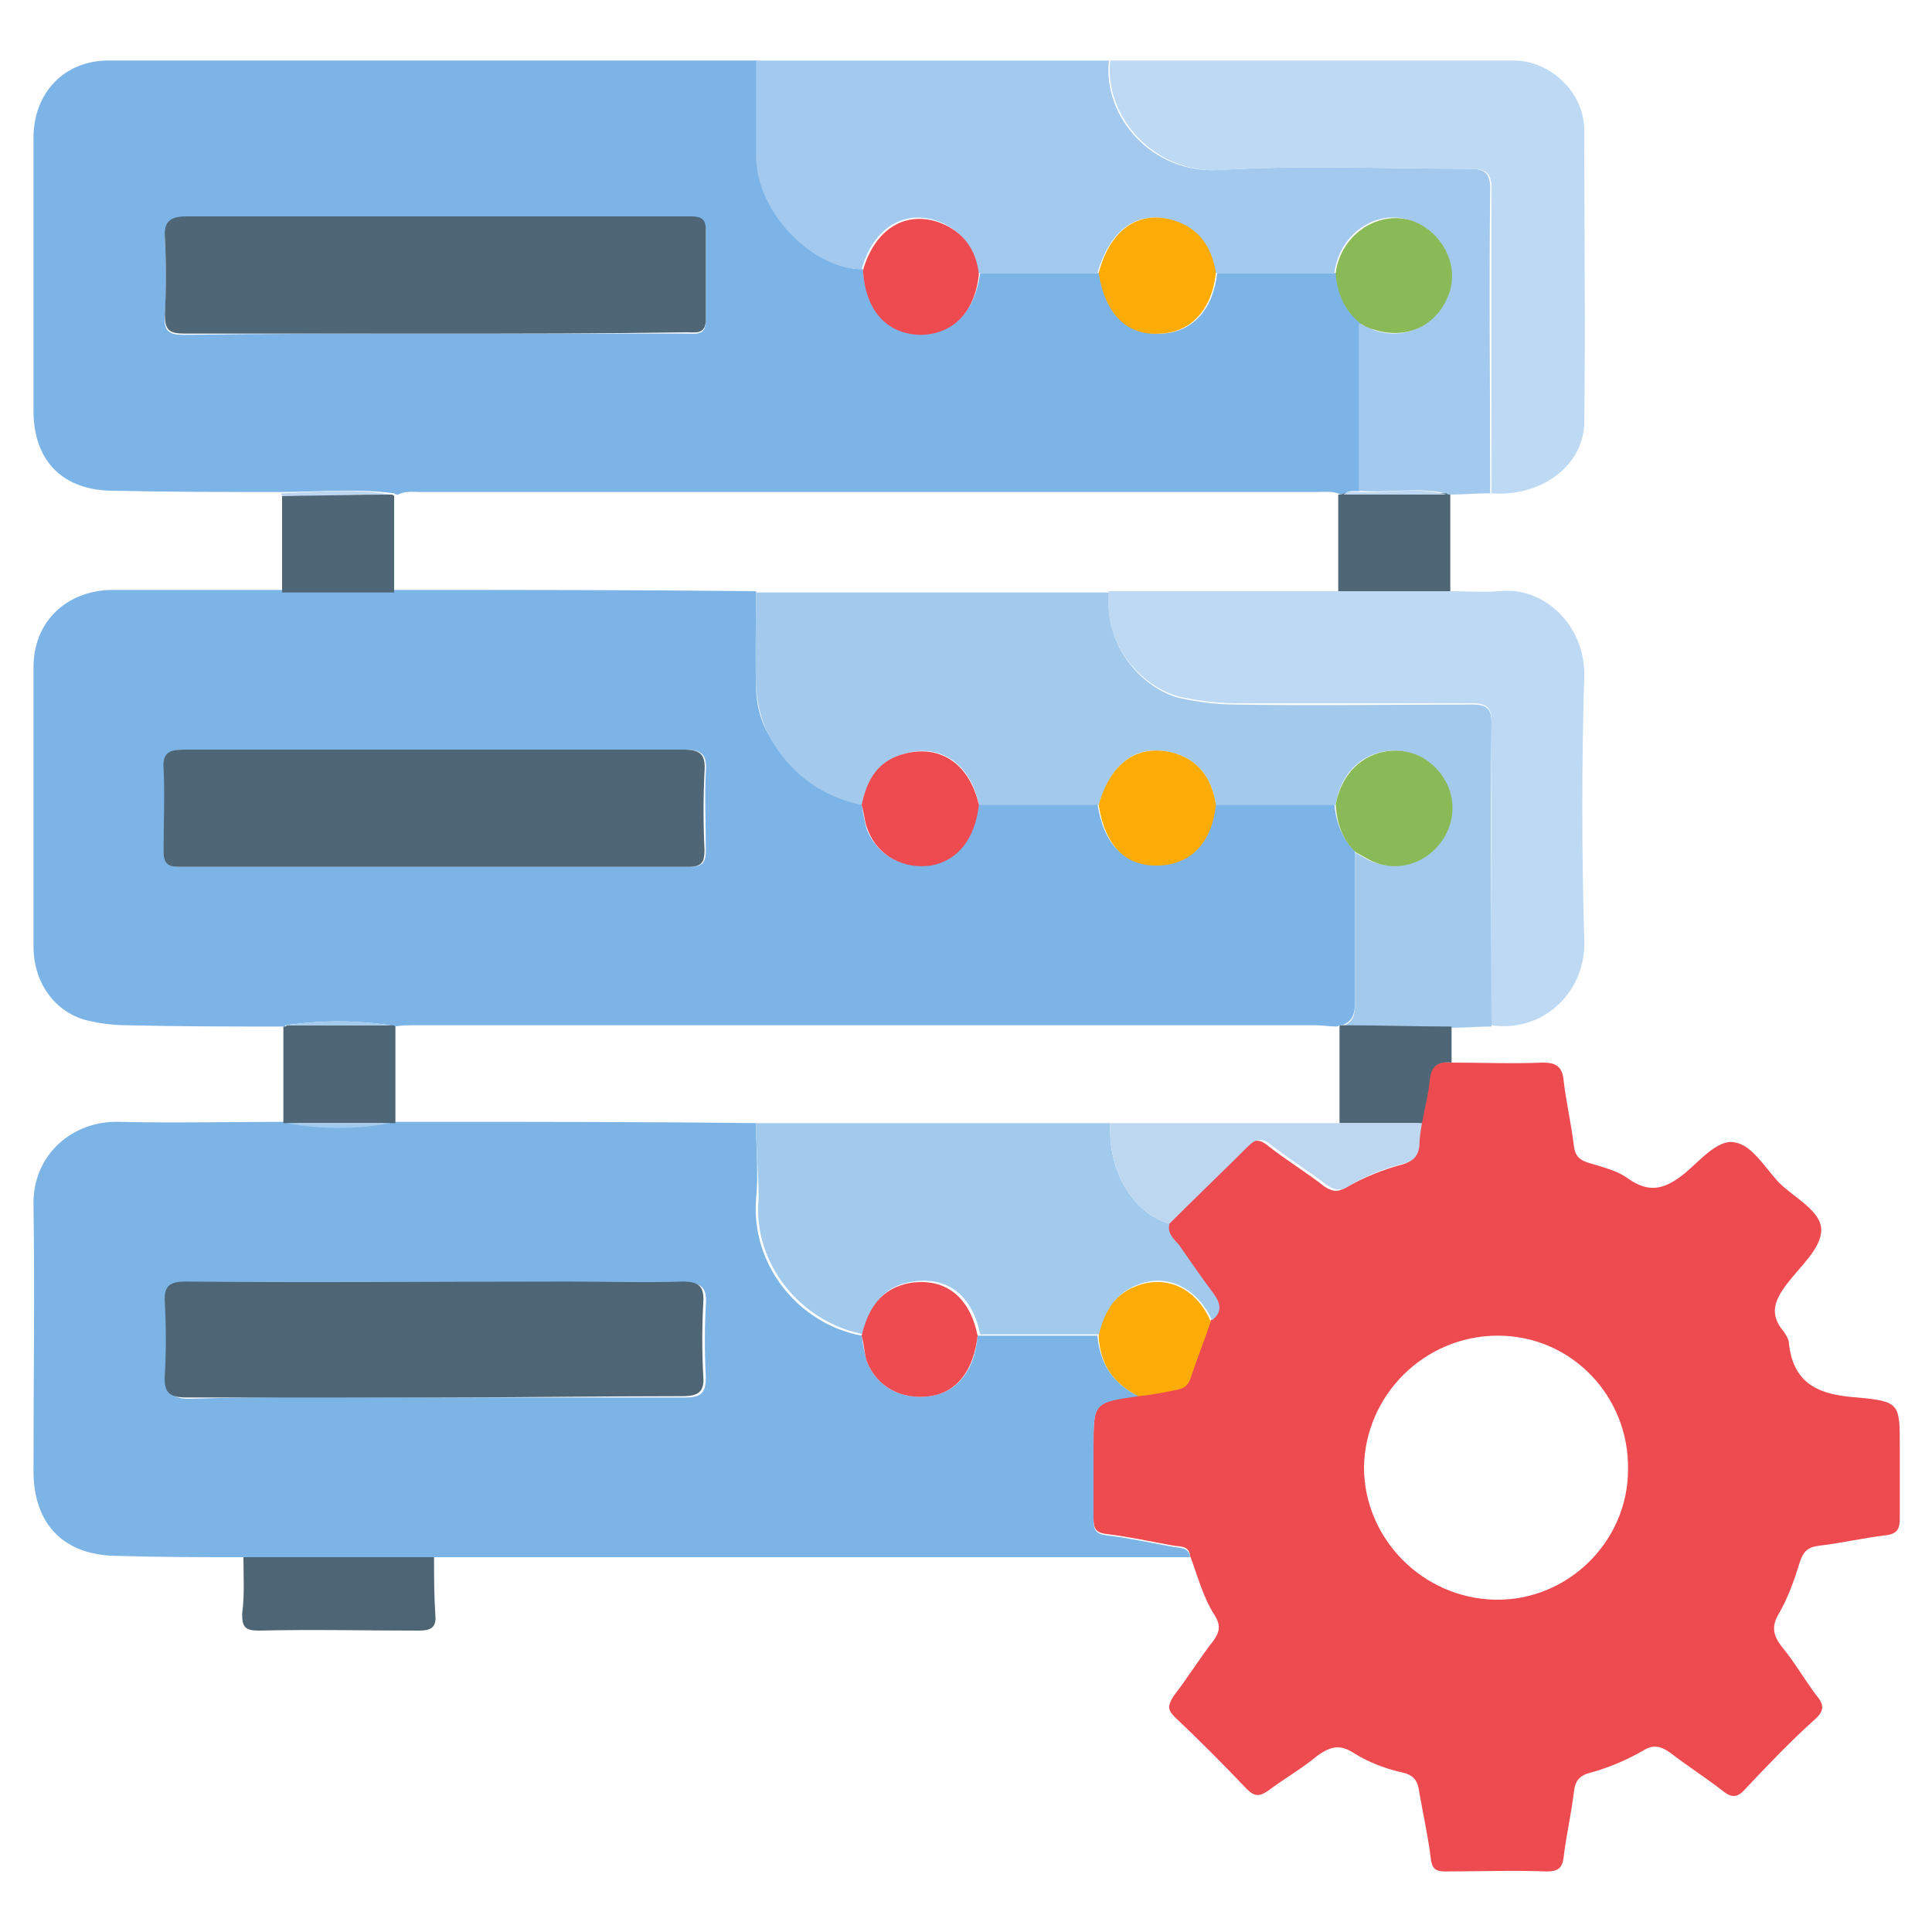
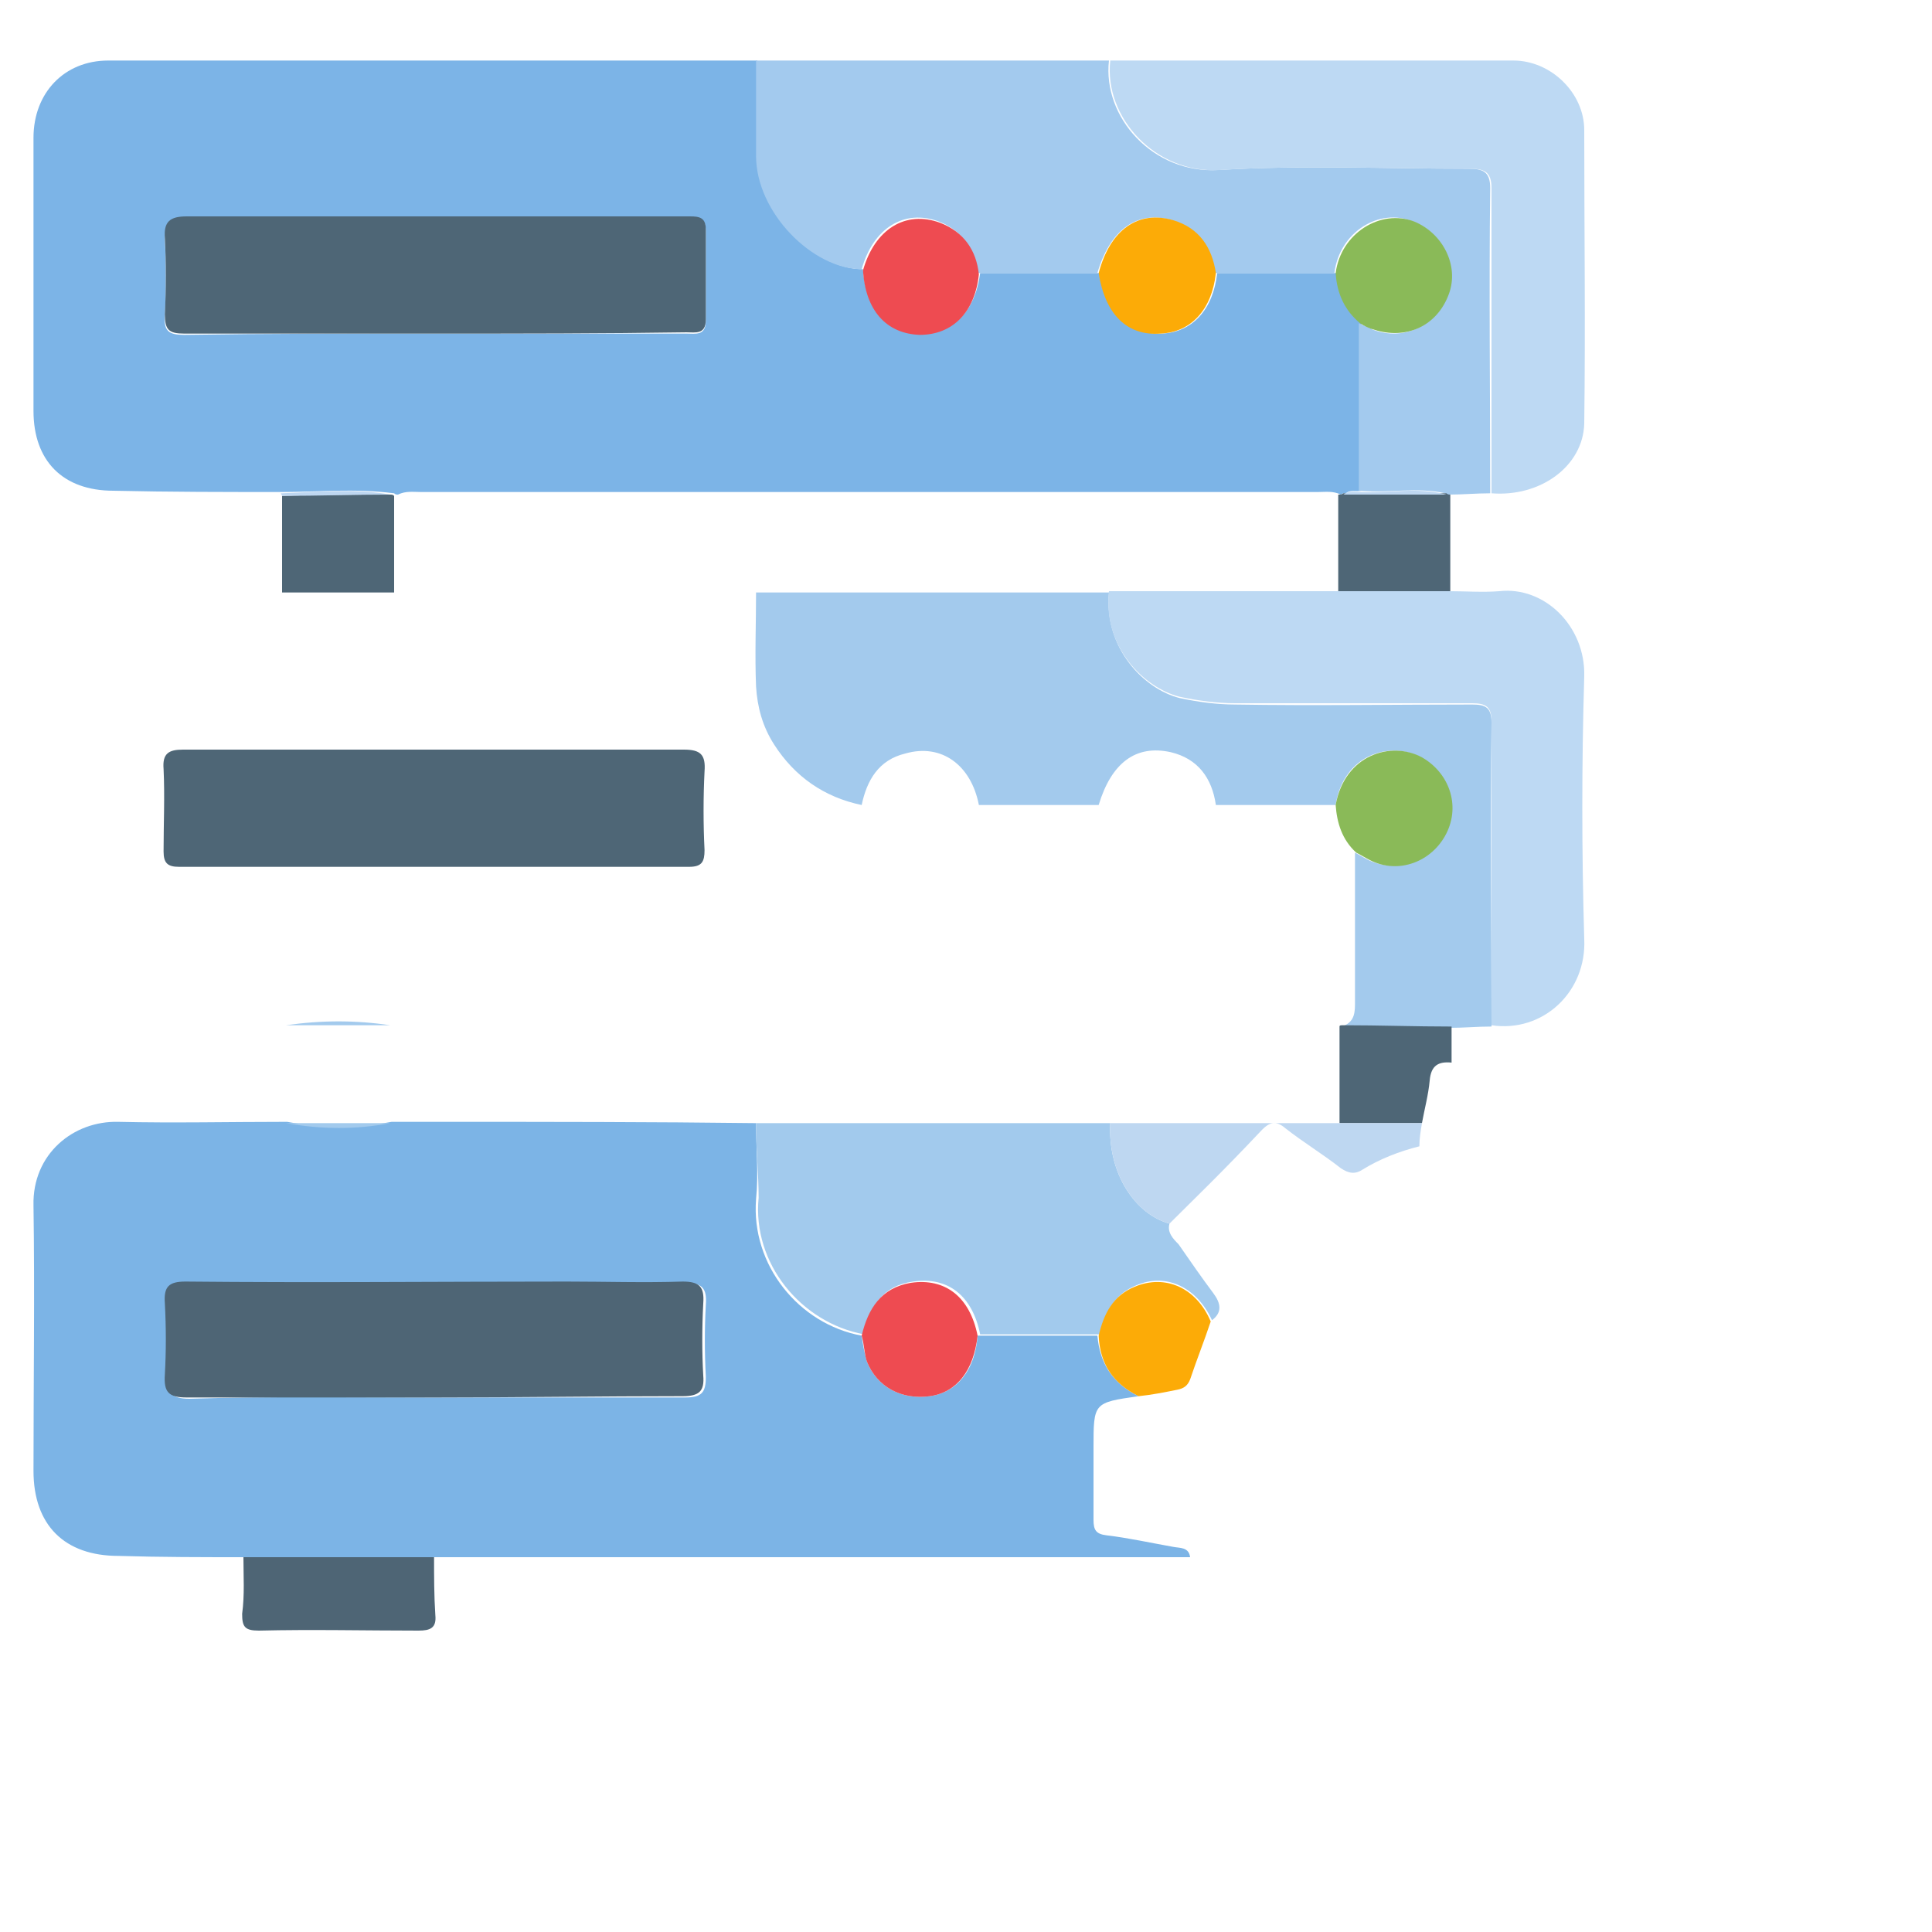
<svg xmlns="http://www.w3.org/2000/svg" version="1.1" id="Capa_1" x="0px" y="0px" viewBox="0 0 150 150" style="enable-background:new 0 0 150 150;" xml:space="preserve">
  <style type="text/css">
	.st0{fill:#00749A;}
	.st1{fill:#F9AE41;}
	.st2{fill:#EE4035;}
	.st3{fill:#4F91CD;}
	.st4{fill:#7AC043;}
	.st5{fill:#7CB4E7;}
	.st6{fill:#EE4B51;}
	.st7{fill:#7CB4E6;}
	.st8{fill:#A3CAED;}
	.st9{fill:#A3CAEE;}
	.st10{fill:#BDD9F3;}
	.st11{fill:#4E6575;}
	.st12{fill:#4E6676;}
	.st13{fill:#BED7F1;}
	.st14{fill:#FCAB07;}
	.st15{fill:#8ABA58;}
	.st16{fill:#A2CAED;}
</style>
  <g>
-     <path class="st5" d="M22,79.7c-4,0-8.1,0-12.1-0.1c-0.9,0-1.9-0.1-2.8-0.3c-2.7-0.5-4.5-2.9-4.5-5.8c0-7.2,0-14.4,0-21.7   c0-3.5,2.5-5.9,6-6c4.5,0,8.9,0,13.4,0c2.9,0,5.8,0,8.7,0c9.3,0,18.7,0,28,0.1c0,2.4,0,4.9,0,7.3c0,1.6,0.4,3.1,1.4,4.5   c1.7,2.5,3.9,4,6.8,4.7c0.1,0.7,0.2,1.3,0.4,2c0.8,2,2.8,3.1,4.9,2.7c2.1-0.4,3.5-2.1,3.7-4.7c3.1,0,6.2,0,9.3,0   c0.5,3.2,2.1,4.8,4.7,4.7c2.5-0.1,4.1-1.8,4.4-4.7c3.1,0,6.2,0,9.3,0c0.1,1.4,0.6,2.7,1.6,3.7c0,3.9,0,7.8,0,11.8   c0,0.8-0.2,1.4-1,1.7c-0.1,0-0.2,0-0.4,0.1c-0.6,0-1.1-0.1-1.7-0.1c-23.3,0-46.5,0-69.8,0c-0.6,0-1.1,0-1.7,0.1   c-0.1,0-0.2,0-0.3-0.1c-2.7-0.4-5.4-0.4-8.1,0C22.2,79.6,22.1,79.7,22,79.7z M33.8,58.2c-6.5,0-13,0-19.5,0c-1.1,0-1.6,0.3-1.5,1.5   c0.1,2.1,0.1,4.3,0,6.4c0,0.9,0.3,1.2,1.2,1.2c13.2,0,26.4,0,39.6,0c1,0,1.2-0.4,1.2-1.3c0-2-0.1-4.1,0-6.1   c0.1-1.3-0.3-1.7-1.6-1.7C46.7,58.2,40.2,58.2,33.8,58.2z" />
    <path class="st5" d="M21.9,38.2c-4.4,0-8.7,0-13.1-0.1c-3.9,0-6.2-2.3-6.2-6.2c0-7.1,0-14.2,0-21.2c0-3.5,2.4-6,5.8-6   c16.8,0,33.6,0,50.4,0c0,2.5,0,5,0,7.4c0.1,4.4,4.4,8.8,8.2,8.8c0.2,3.1,1.9,4.9,4.5,5c2.5,0,4.2-1.7,4.6-4.7c3.1,0,6.2,0,9.3,0   c0.5,3.2,2.2,4.8,4.8,4.7c2.4-0.1,4-1.9,4.3-4.7c3.1,0,6.2,0,9.3,0c0.1,1.6,0.7,2.9,1.9,3.9c0,4.3,0,8.6,0,13   c-0.4,0.1-0.9-0.1-1.2,0.2c-0.1,0-0.3,0-0.4,0.1c-0.6-0.3-1.2-0.2-1.8-0.2c-23.2,0-46.4,0-69.6,0c-0.6,0-1.2-0.1-1.8,0.2   c-0.1,0-0.2,0-0.3-0.1C27.5,37.9,24.7,38.2,21.9,38.2z M33.8,25.9c6.5,0,13,0,19.5,0c0.7,0,1.5,0.2,1.5-1c0-2.3,0-4.7,0-7   c0-0.9-0.4-1-1.2-1c-1.2,0-2.4,0-3.6,0c-11.8,0-23.7,0-35.5,0c-1.3,0-1.7,0.3-1.7,1.7c0.1,2,0.1,4,0,5.9c-0.1,1.2,0.3,1.5,1.5,1.5   C20.8,25.9,27.3,25.9,33.8,25.9z" />
-     <path class="st6" d="M112.6,82.5c2.4,0,4.8,0.1,7.2,0c1,0,1.5,0.3,1.6,1.4c0.2,1.7,0.6,3.4,0.8,5.1c0.1,0.8,0.5,1.1,1.2,1.3   c1,0.3,2.2,0.6,3,1.2c1.7,1.2,2.9,0.8,4.4-0.4c1.2-1,2.6-2.7,3.9-2.4c1.3,0.2,2.3,1.9,3.4,3.1c1.2,1.2,3.3,2.2,3.3,3.7   c0,1.4-1.6,2.8-2.6,4.1c-1,1.3-1.5,2.4-0.3,3.8c0.2,0.3,0.4,0.6,0.4,1c0.4,3.2,2.5,3.9,5.3,4.1c3.3,0.3,3.3,0.5,3.3,3.8   c0,1.9,0,3.7,0,5.6c0,0.8-0.2,1.2-1.1,1.3c-1.7,0.2-3.4,0.6-5.1,0.8c-0.9,0.1-1.3,0.4-1.6,1.4c-0.4,1.3-0.9,2.7-1.6,3.9   c-0.6,1-0.4,1.7,0.2,2.5c1,1.2,1.8,2.6,2.7,3.8c0.6,0.7,0.7,1.2-0.1,1.9c-1.9,1.7-3.7,3.6-5.4,5.4c-0.6,0.7-1.1,0.7-1.8,0.1   c-1.3-1-2.7-1.9-4-2.9c-0.7-0.5-1.3-0.7-2.1-0.2c-1.2,0.7-2.6,1.3-4,1.7c-0.9,0.2-1.3,0.6-1.4,1.5c-0.2,1.7-0.6,3.4-0.8,5.1   c-0.1,0.8-0.4,1.1-1.3,1.1c-2.6-0.1-5.3,0-7.9,0c-0.7,0-1-0.2-1.1-0.9c-0.2-1.7-0.6-3.5-0.9-5.2c-0.1-0.9-0.4-1.4-1.4-1.6   c-1.3-0.3-2.6-0.8-3.7-1.5c-1.1-0.7-1.8-0.5-2.8,0.2c-1.2,1-2.6,1.8-3.8,2.7c-0.7,0.5-1.1,0.5-1.7-0.1c-1.8-1.9-3.7-3.8-5.6-5.6   c-0.6-0.6-0.5-0.9-0.1-1.6c1.1-1.4,2-2.9,3.1-4.3c0.5-0.7,0.6-1.2,0.1-2c-0.9-1.4-1.3-3-1.9-4.6c-0.1-0.8-0.7-0.7-1.3-0.8   c-1.7-0.3-3.5-0.7-5.2-0.9c-0.8-0.1-1-0.4-1-1.2c0-1.9,0-3.7,0-5.6c0-3.4,0-3.4,3.5-4c1-0.2,2-0.4,3-0.5c0.5-0.1,0.8-0.2,1-0.8   c0.5-1.5,1.1-3,1.6-4.5c0.9-0.7,0.7-1.3,0.1-2.1c-0.9-1.2-1.8-2.5-2.7-3.8c-0.3-0.5-0.9-0.9-0.7-1.6c2-2,4-3.9,6-5.9   c0.6-0.7,1.1-0.7,1.8-0.1c1.4,1.1,2.9,2,4.3,3.1c0.6,0.4,1,0.5,1.7,0.1c1.4-0.8,2.9-1.4,4.4-1.8c0.7-0.2,1.1-0.6,1.1-1.3   c0.1-0.6,0.2-1.2,0.2-1.8c0.2-1.1,0.5-2.2,0.6-3.3C111.1,82.7,111.6,82.4,112.6,82.5z M116.3,103.7c-5.7,0-10.3,4.6-10.4,10.2   c0,5.6,4.6,10.2,10.2,10.3c5.6,0.1,10.3-4.5,10.3-10.1C126.5,108.4,122,103.7,116.3,103.7z" />
    <path class="st7" d="M88.4,108.4c-3.5,0.5-3.5,0.5-3.5,4c0,1.9,0,3.7,0,5.6c0,0.8,0.2,1.1,1,1.2c1.7,0.2,3.5,0.6,5.2,0.9   c0.5,0.1,1.2,0,1.3,0.8c-18.9,0-37.7,0-56.6,0c-0.7,0-1.3,0-2,0c-4.9,0-9.9,0-14.8,0c-3.3,0-6.5,0-9.8-0.1c-4.2,0-6.6-2.4-6.6-6.6   c0-6.9,0.1-13.8,0-20.6c-0.1-4,3.1-6.6,6.6-6.5c4.3,0.1,8.6,0,12.9,0c0,0,0.1,0,0.1,0l0.1,0c2.7,0.5,5.4,0.5,8.1,0l0.1,0   c0,0,0.1,0,0.1,0c1.3,0,2.6,0,3.9,0c8.1,0,16.1,0,24.2,0.1c0,2,0.2,3.9,0,5.9c-0.4,5.1,3.3,9.7,8.2,10.6c0.1,0.7,0.2,1.3,0.4,2   c0.8,2,2.7,3,4.9,2.7c2.1-0.3,3.5-2,3.7-4.7c3.1,0,6.2,0,9.3,0C85.4,105.9,86.4,107.4,88.4,108.4z M33.7,108.5c6.5,0,13,0,19.5,0   c1.3,0,1.6-0.4,1.6-1.6c-0.1-1.9-0.1-3.8,0-5.6c0.1-1.3-0.3-1.7-1.6-1.7c-3,0.1-6,0-9,0c-9.9,0-19.7,0-29.6,0   c-1.3,0-1.7,0.4-1.6,1.7c0.1,1.8,0.1,3.6,0,5.5c-0.1,1.3,0.3,1.8,1.7,1.8C20.9,108.4,27.3,108.5,33.7,108.5z" />
    <path class="st8" d="M103.7,62.5c-3.1,0-6.2,0-9.3,0c-0.3-2.1-1.4-3.6-3.5-4.1c-2.7-0.6-4.6,0.8-5.6,4.1c-3.1,0-6.2,0-9.3,0   c-0.6-3.1-2.9-4.8-5.7-4c-2.1,0.5-3,2.1-3.4,4c-2.9-0.6-5.2-2.2-6.8-4.7c-0.9-1.4-1.3-2.9-1.4-4.5c-0.1-2.4,0-4.9,0-7.3   c9.1,0,18.3,0,27.4,0c-0.4,4.3,2.7,7.5,5.5,8.2c1.4,0.3,2.9,0.5,4.3,0.5c6.1,0.1,12.2,0,18.4,0c1,0,1.5,0.2,1.5,1.4   c-0.1,7.9,0,15.7,0,23.6c-1.1,0-2.1,0.1-3.2,0.1c-2.8,0-5.6-0.1-8.4-0.1c0.8-0.3,1-0.8,1-1.7c0-3.9,0-7.8,0-11.8   c0.4,0.2,0.7,0.4,1.1,0.6c2.2,1,4.8,0.1,5.9-2.1c1.1-2.1,0.2-4.7-1.9-5.9C107.9,57.5,104.3,58.6,103.7,62.5z" />
    <path class="st9" d="M105.5,38.1c0-4.3,0-8.6,0-13c0.4,0.2,0.8,0.3,1.1,0.5c2.4,0.9,4.9-0.3,5.8-2.8c0.8-2.2-0.4-4.7-2.7-5.6   c-2.6-1.1-5.7,0.8-6.1,4c-3.1,0-6.2,0-9.3,0c-0.3-2-1.3-3.5-3.3-4.1c-2.7-0.8-4.8,0.7-5.8,4.1c-3.1,0-6.2,0-9.3,0   c-0.3-1.9-1.2-3.3-3-4c-2.7-1-5.1,0.5-6,3.7c-3.8,0-8.2-4.4-8.2-8.8c0-2.5,0-5,0-7.4c9.1,0,18.3,0,27.4,0c-0.5,4.4,3.4,8.8,8.5,8.5   c6.5-0.4,13-0.1,19.4-0.1c1.1,0,1.7,0.2,1.7,1.5c-0.1,7.9,0,15.8,0,23.7c-1.1,0-2.1,0.1-3.2,0.1c-0.1,0-0.2,0-0.3-0.1   C110.1,37.8,107.8,38.3,105.5,38.1z" />
    <path class="st10" d="M115.8,79.6c0-7.9,0-15.7,0-23.6c0-1.1-0.4-1.4-1.5-1.4c-6.1,0-12.2,0-18.4,0c-1.4,0-2.9-0.2-4.3-0.5   c-2.8-0.7-6-3.9-5.5-8.2c5.9,0,11.8,0,17.7,0c2.9,0,5.8,0,8.7,0c1.3,0,2.6,0.1,3.9,0c3.5-0.4,6.7,2.7,6.6,6.6   c-0.2,6.8-0.2,13.6,0,20.4C123.2,77,119.8,80.2,115.8,79.6z" />
    <path class="st10" d="M115.8,38.3c0-7.9,0-15.8,0-23.7c0-1.3-0.6-1.5-1.7-1.5c-6.5,0-13-0.3-19.4,0.1c-5,0.3-9-4.1-8.5-8.5   c10.4,0,20.9,0,31.3,0c2.9,0,5.5,2.5,5.5,5.4c0,7.6,0.1,15.2,0,22.8C122.9,36.2,119.6,38.6,115.8,38.3z" />
    <path class="st11" d="M18.9,120.9c4.9,0,9.9,0,14.8,0c0,1.5,0,3,0.1,4.5c0.1,1-0.4,1.2-1.3,1.2c-4.1,0-8.3-0.1-12.4,0   c-1.1,0-1.3-0.3-1.3-1.3C19,123.8,18.9,122.4,18.9,120.9z" />
-     <path class="st12" d="M22.2,87.2l-0.1,0c0,0-0.1,0-0.1,0c0-2.5,0-5,0-7.5c0.1,0,0.2,0,0.3-0.1c2.7,0,5.4,0,8.1,0   c0.1,0,0.2,0,0.3,0.1c0,2.5,0,5,0,7.5l-0.1,0c0,0-0.1,0-0.1,0C27.7,87.2,25,87.2,22.2,87.2z" />
    <path class="st12" d="M30.3,38.4c0.1,0,0.2,0,0.3,0.1c0,2.5,0,5,0,7.5c-2.9,0-5.8,0-8.7,0c0-2.5,0-5,0-7.5   C24.7,38.4,27.5,38.4,30.3,38.4z" />
    <path class="st12" d="M112.6,45.9c-2.9,0-5.8,0-8.7,0c0-2.5,0-5,0-7.5c0.1,0,0.3,0,0.4-0.1c2.7,0,5.4,0,8,0   c0.1,0.1,0.2,0.1,0.3,0.1C112.6,40.9,112.6,43.4,112.6,45.9z" />
    <path class="st12" d="M104.3,79.6c2.8,0,5.6,0.1,8.4,0.1c0,0.9,0,1.9,0,2.8c-1-0.1-1.6,0.2-1.7,1.4c-0.1,1.1-0.4,2.2-0.6,3.3   c-2.1,0-4.3,0-6.4,0c0-2.5,0-5,0-7.5C104,79.6,104.1,79.6,104.3,79.6z" />
    <path class="st13" d="M30.3,38.4c-2.8,0-5.6,0.1-8.4,0.1c0-0.1-0.1-0.1-0.1-0.2C24.7,38.2,27.5,37.9,30.3,38.4z" />
    <path class="st12" d="M33.8,58.2c6.4,0,12.9,0,19.3,0c1.3,0,1.7,0.4,1.6,1.7c-0.1,2-0.1,4.1,0,6.1c0,0.9-0.2,1.3-1.2,1.3   c-13.2,0-26.4,0-39.6,0c-0.9,0-1.2-0.3-1.2-1.2c0-2.1,0.1-4.3,0-6.4c-0.1-1.2,0.4-1.5,1.5-1.5C20.8,58.2,27.3,58.2,33.8,58.2z" />
-     <path class="st14" d="M85.3,62.5c0.9-3.2,2.9-4.7,5.6-4.1c2.1,0.5,3.2,2,3.5,4.1c-0.3,2.9-1.9,4.6-4.4,4.7   C87.4,67.3,85.8,65.7,85.3,62.5z" />
-     <path class="st6" d="M66.9,62.5c0.4-2,1.3-3.5,3.4-4c2.8-0.7,5,0.9,5.7,4c-0.3,2.6-1.6,4.3-3.7,4.7c-2.1,0.3-4.1-0.7-4.9-2.7   C67.1,63.8,67.1,63.1,66.9,62.5z" />
    <path class="st15" d="M103.7,62.5c0.7-3.9,4.3-5,6.7-3.7c2.1,1.2,3,3.7,1.9,5.9c-1.1,2.2-3.7,3.2-5.9,2.1c-0.4-0.2-0.7-0.4-1.1-0.6   C104.2,65.2,103.8,63.9,103.7,62.5z" />
    <path class="st8" d="M30.3,79.6c-2.7,0-5.4,0-8.1,0C25,79.2,27.6,79.2,30.3,79.6z" />
    <path class="st12" d="M33.8,25.9c-6.5,0-13,0-19.5,0c-1.2,0-1.5-0.3-1.5-1.5c0.1-2,0.1-4,0-5.9c-0.1-1.3,0.4-1.7,1.7-1.7   c11.8,0,23.7,0,35.5,0c1.2,0,2.4,0,3.6,0c0.7,0,1.2,0.1,1.2,1c0,2.3,0,4.7,0,7c0,1.2-0.8,1-1.5,1C46.8,25.9,40.3,25.9,33.8,25.9z" />
    <path class="st14" d="M85.3,21.2c0.9-3.4,3.1-4.9,5.8-4.1c2,0.6,3,2.1,3.3,4.1c-0.3,2.8-1.9,4.6-4.3,4.7   C87.5,26.1,85.8,24.4,85.3,21.2z" />
    <path class="st6" d="M67,21c0.9-3.2,3.3-4.7,6-3.7c1.8,0.7,2.8,2.1,3,4c-0.3,2.9-2,4.7-4.6,4.7C68.8,25.9,67.2,24.1,67,21z" />
    <path class="st15" d="M103.7,21.2c0.4-3.1,3.5-5,6.1-4c2.2,0.9,3.5,3.4,2.7,5.6c-0.9,2.5-3.3,3.6-5.8,2.8c-0.4-0.1-0.8-0.3-1.1-0.5   C104.4,24.1,103.8,22.8,103.7,21.2z" />
    <path class="st13" d="M112.3,38.4c-2.7,0-5.4,0-8,0c0.4-0.3,0.8-0.2,1.2-0.2C107.8,38.3,110.1,37.8,112.3,38.4z" />
    <path class="st16" d="M58.7,87.2c9.2,0,18.3,0,27.5,0c-0.2,4,2,7.1,4.6,7.8c-0.2,0.7,0.3,1.2,0.7,1.6c0.9,1.3,1.8,2.6,2.7,3.8   c0.6,0.8,0.7,1.5-0.1,2.1c-1.2-2.6-3.6-3.7-5.9-2.7c-1.7,0.7-2.4,2.1-2.8,3.8c-3.1,0-6.2,0-9.3,0c-0.6-3-2.5-4.5-5.2-4.1   c-2.3,0.3-3.4,1.9-3.8,4.1c-4.9-0.9-8.7-5.5-8.2-10.6C58.9,91.2,58.7,89.2,58.7,87.2z" />
-     <path class="st13" d="M90.8,95c-2.6-0.7-4.8-3.8-4.6-7.8c5.9,0,11.8,0,17.8,0c2.1,0,4.3,0,6.4,0c-0.1,0.6-0.2,1.2-0.2,1.8   c-0.1,0.7-0.4,1.1-1.1,1.3c-1.6,0.4-3.1,1-4.4,1.8c-0.6,0.4-1.1,0.3-1.7-0.1c-1.4-1.1-2.9-2-4.3-3.1c-0.7-0.6-1.2-0.5-1.8,0.1   C94.8,91.1,92.8,93,90.8,95z" />
+     <path class="st13" d="M90.8,95c-2.6-0.7-4.8-3.8-4.6-7.8c5.9,0,11.8,0,17.8,0c2.1,0,4.3,0,6.4,0c-0.1,0.6-0.2,1.2-0.2,1.8   c-1.6,0.4-3.1,1-4.4,1.8c-0.6,0.4-1.1,0.3-1.7-0.1c-1.4-1.1-2.9-2-4.3-3.1c-0.7-0.6-1.2-0.5-1.8,0.1   C94.8,91.1,92.8,93,90.8,95z" />
    <path class="st14" d="M85.3,103.7c0.4-1.7,1.1-3.1,2.8-3.8c2.4-1,4.8,0.1,5.9,2.7c-0.5,1.5-1.1,3-1.6,4.5c-0.2,0.5-0.5,0.7-1,0.8   c-1,0.2-2,0.4-3,0.5C86.4,107.4,85.4,105.9,85.3,103.7z" />
    <path class="st11" d="M33.7,108.5c-6.4,0-12.8,0-19.2,0c-1.4,0-1.8-0.4-1.7-1.8c0.1-1.8,0.1-3.6,0-5.5c-0.1-1.3,0.3-1.7,1.6-1.7   c9.9,0.1,19.7,0,29.6,0c3,0,6,0.1,9,0c1.3,0,1.7,0.4,1.6,1.7c-0.1,1.9-0.1,3.8,0,5.6c0.1,1.2-0.3,1.6-1.6,1.6   C46.7,108.4,40.2,108.5,33.7,108.5z" />
    <path class="st6" d="M66.9,103.7c0.5-2.1,1.5-3.7,3.8-4.1c2.7-0.4,4.6,1.1,5.2,4.1c-0.3,2.7-1.6,4.4-3.7,4.7   c-2.2,0.3-4.1-0.7-4.9-2.7C67.1,105.1,67.1,104.4,66.9,103.7z" />
    <path class="st16" d="M22.2,87.2c2.7,0,5.4,0,8.1,0C27.7,87.7,25,87.7,22.2,87.2z" />
  </g>
</svg>